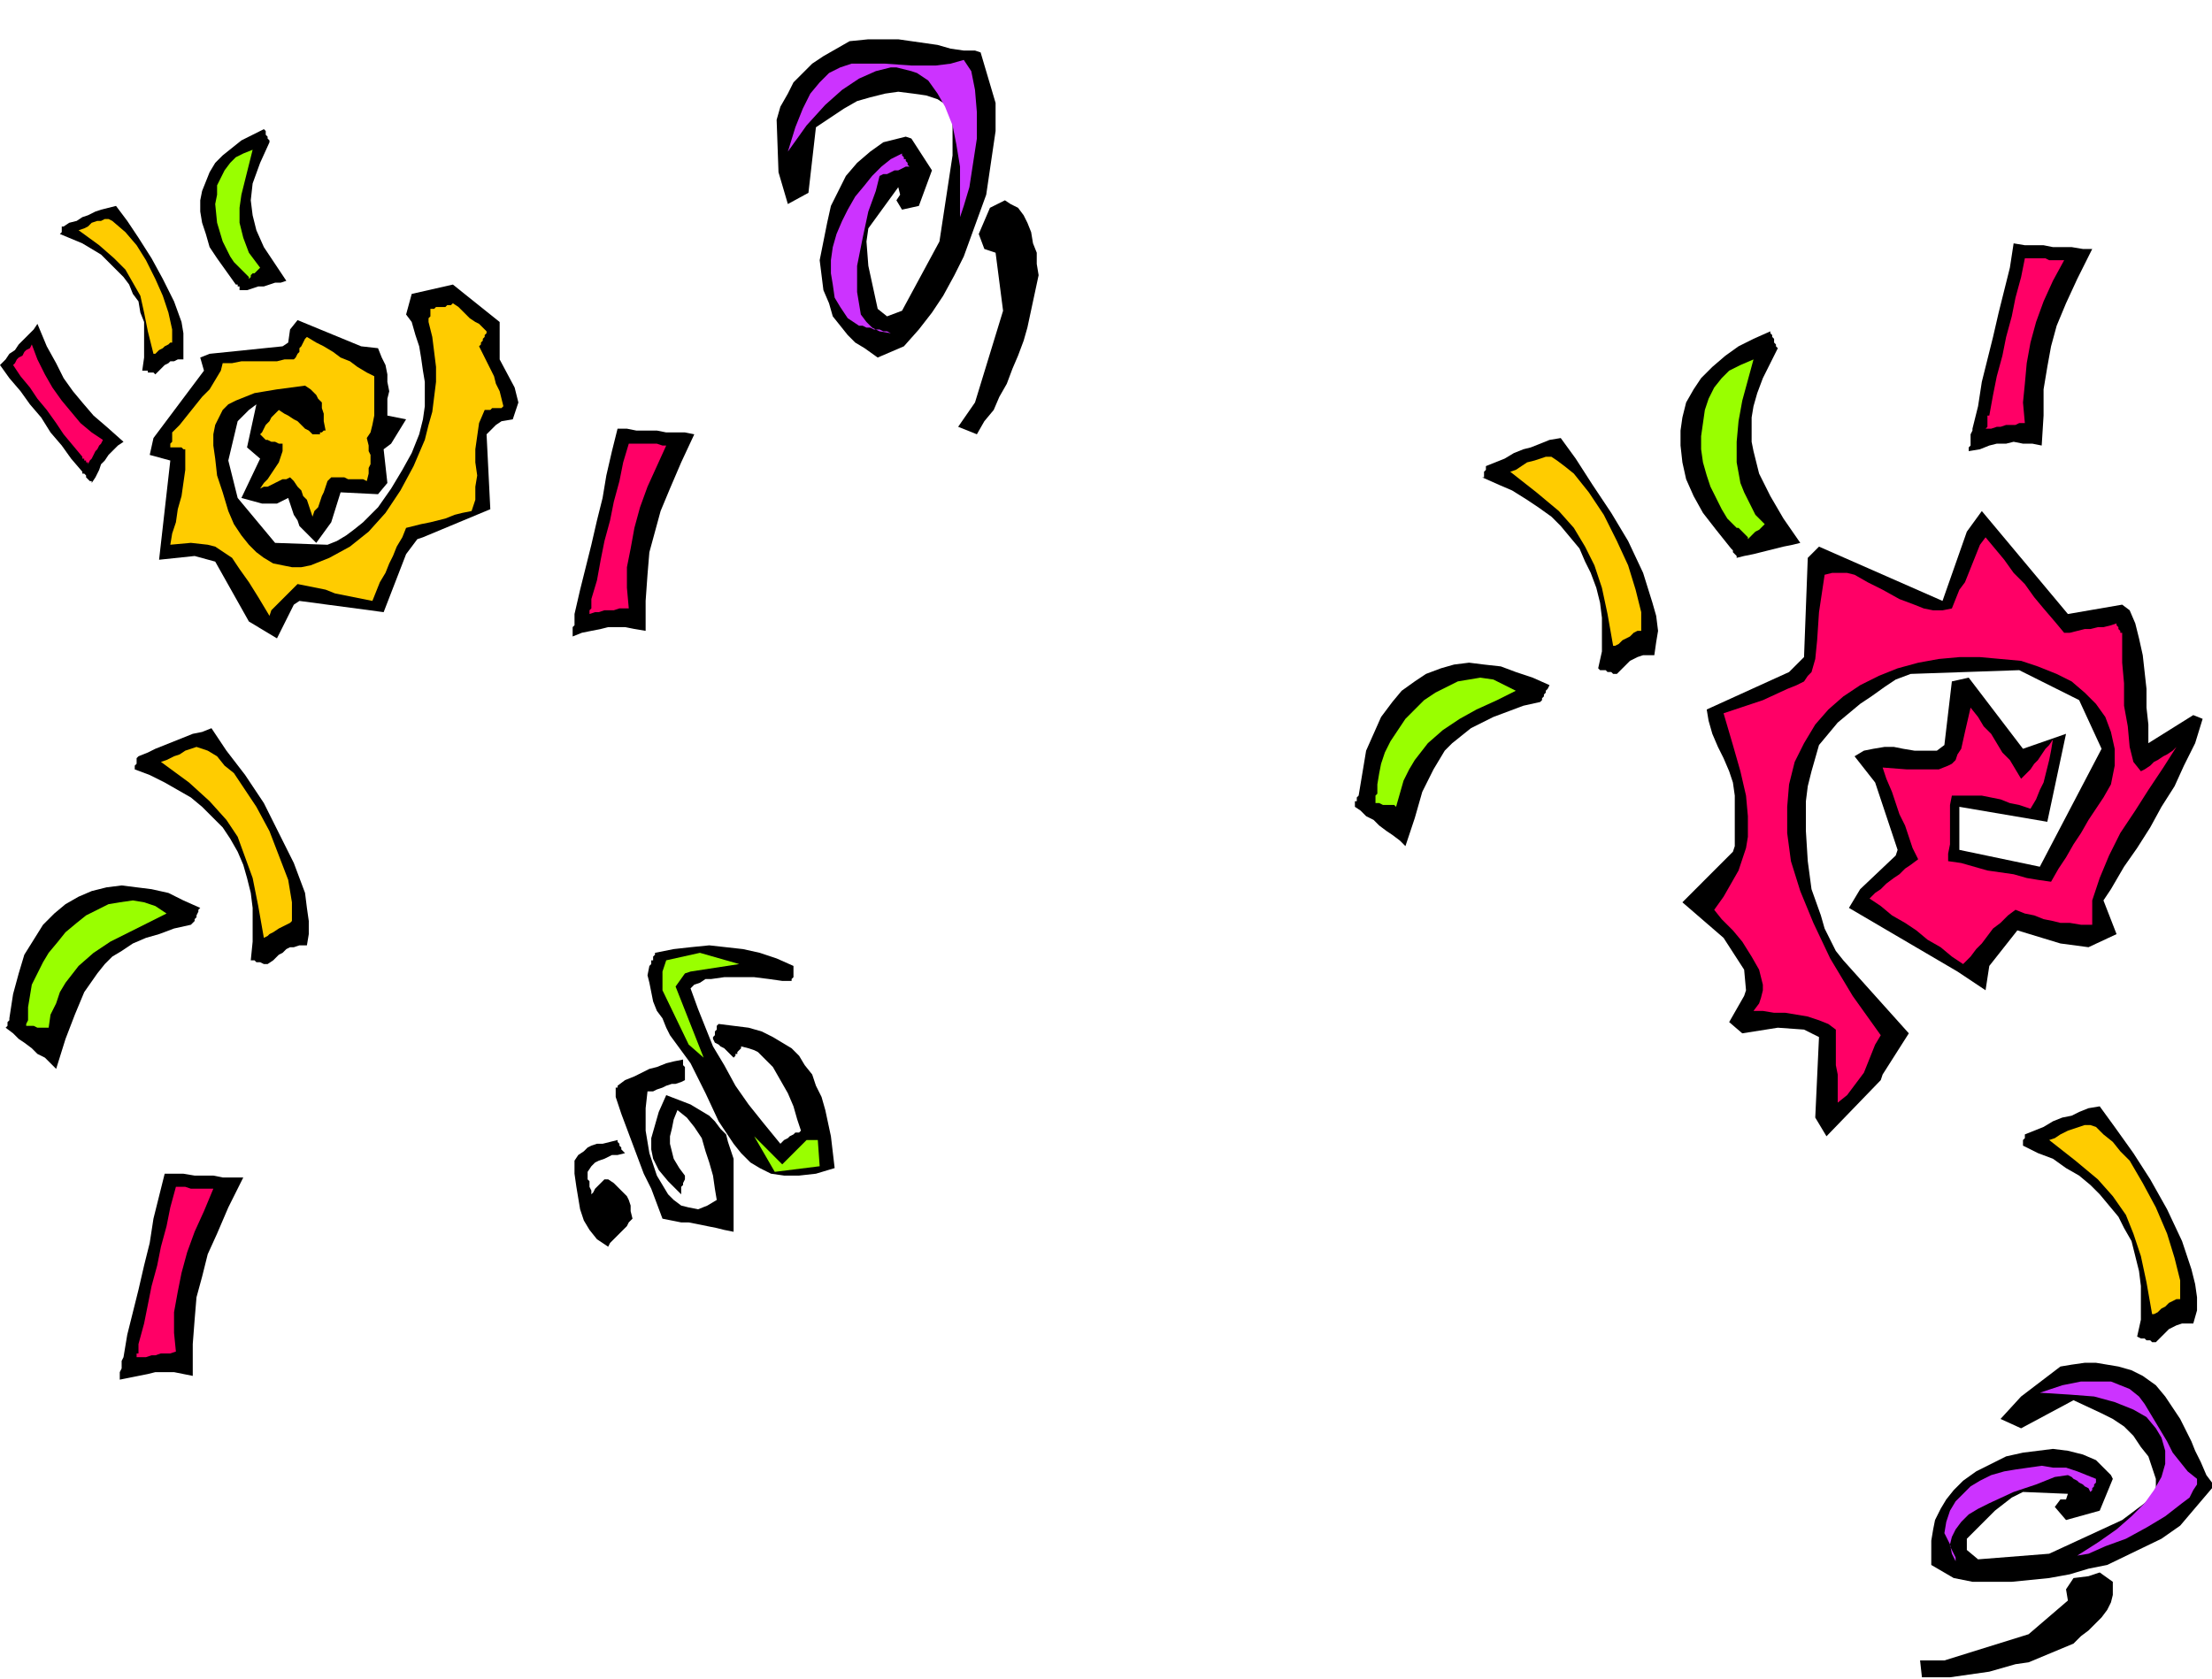
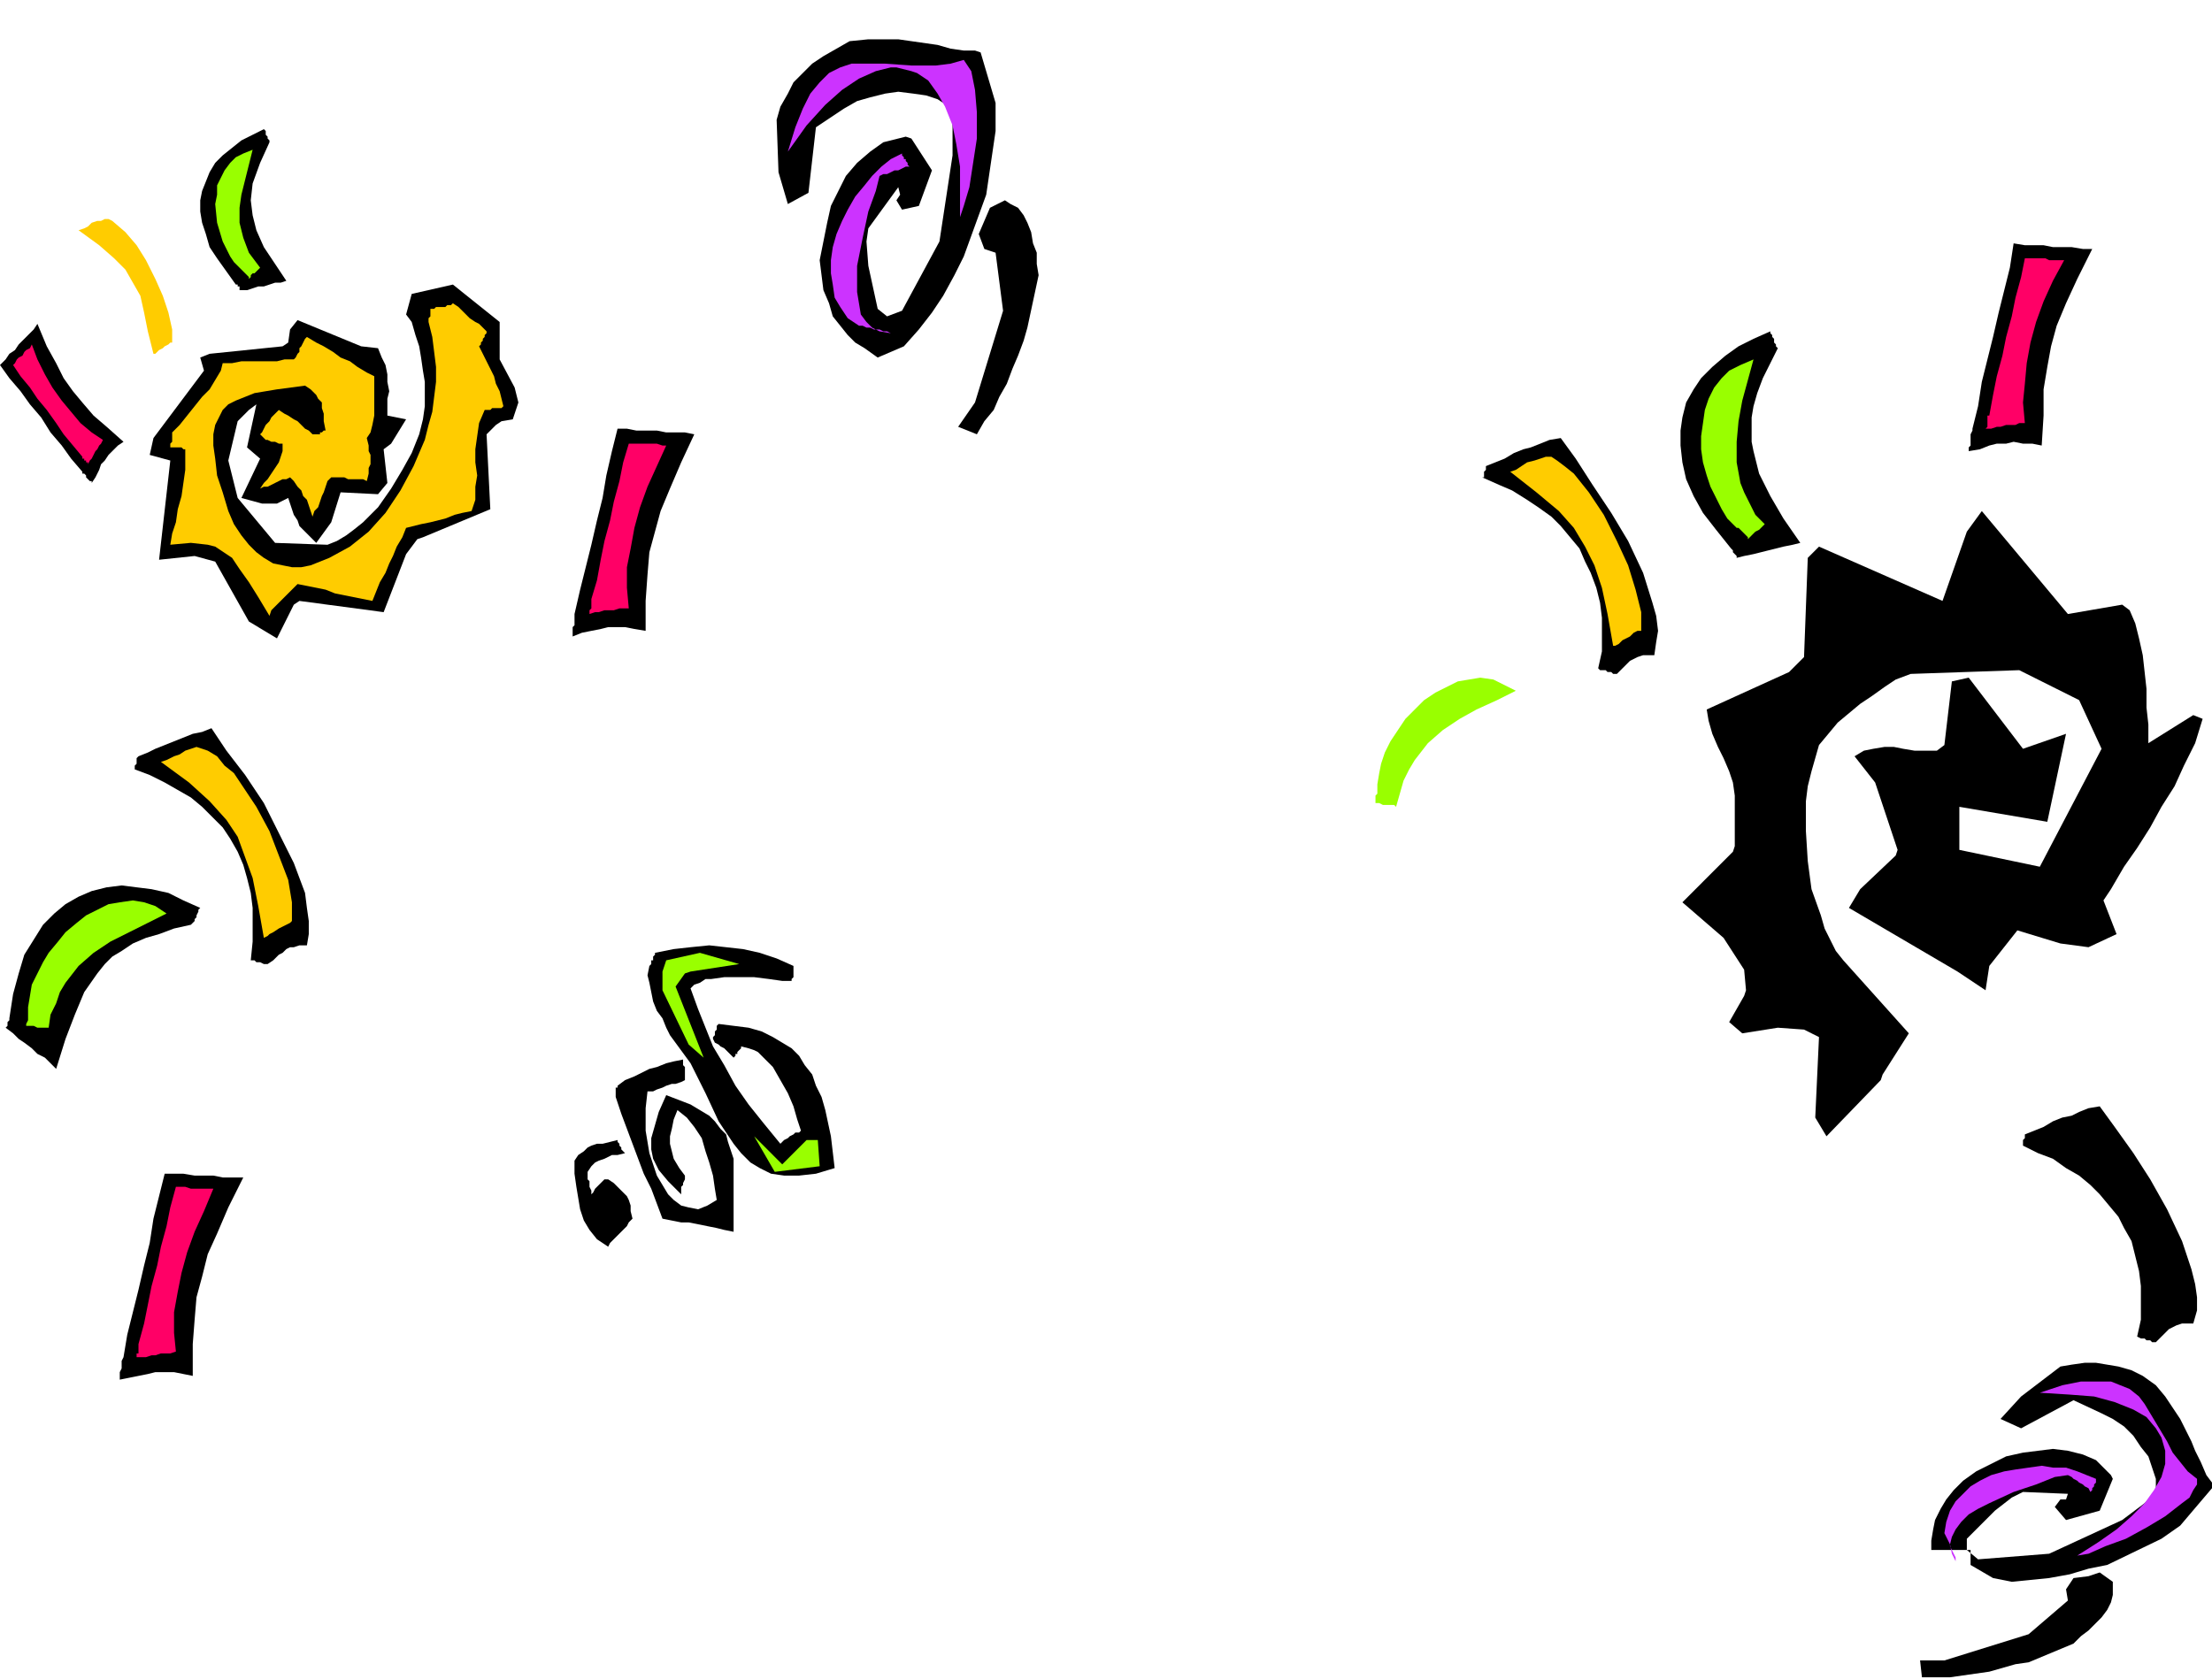
<svg xmlns="http://www.w3.org/2000/svg" width="3.938in" height="2.99in" fill-rule="evenodd" stroke-linecap="round" preserveAspectRatio="none" viewBox="0 0 1182 897">
  <style>.brush1{fill:#000}.pen1{stroke:none}.brush2{fill:#9f0}.brush3{fill:#c3f}.brush4{fill:#fc0}.brush5{fill:#f06}</style>
  <path d="m307 620 2-3 3-2 2-2 2-1 3-1h3l4-1 4-1v1l1 1v1l1 1v1l1 1 1 1-4 1h-3l-2 1-2 1-3 1-2 1-2 2-2 3v4l1 1v3l1 2v2l1-1 1-2 1-1 1-1 1-1 1-1 1-1h2l3 2 3 3 2 2 2 2 1 2 1 3v3l1 4-2 2-1 2-2 2-2 2-1 1-2 2-2 2-1 2-6-4-4-5-3-5-2-6-1-6-1-6-1-7v-7zm22-34v-5h1v-1l4-3 5-2 4-2 4-2 4-1 5-2 4-1 5-1v3l1 1v7l-2 1-3 1h-2l-3 1-2 1-3 1-2 1h-3l-1 9v12l2 12 4 12 3 5 3 5 3 3 4 3 4 1 5 1 5-2 5-3-1-6-1-7-2-7-2-6-2-7-4-6-4-5-5-4-2 5-1 5-1 4v4l1 4 1 4 3 5 3 4v2l-1 2v1l-1 1v4l-7-7-5-6-3-6-1-5v-6l2-7 2-7 4-9 13 5 10 6 3 3 3 4 3 3 1 4 3 9v39l-5-1-4-1-5-1-5-1-5-1h-4l-5-1-5-1-3-8-3-8-4-8-3-8-3-8-3-8-3-8-3-9zm18-70 1-1v-2h1v-2l1-1v-1l10-2 9-1 10-1 9 1 9 1 9 2 9 3 9 4v6l-1 1v1h-5l-7-1-8-1h-16l-7 1h-3l-3 2-3 1-2 2 4 11 4 10 4 10 6 10 6 11 7 10 8 10 9 11 1-1 1-1 2-1 1-1 2-1 1-1h2l1-1-2-6-2-7-3-7-4-7-4-7-5-5-3-3-2-1-3-1-4-1v1l-1 1-1 1v1h-1v1l-1 1-1-1-2-2-1-1-1-1-2-1-1-1-2-1-1-2v-1l1-1v-2l1-1v-2l1-1 8 1 8 1 7 2 6 3 5 3 5 3 4 4 3 5 4 5 2 6 3 6 2 7 3 14 2 17-10 3-9 1h-8l-7-1-6-3-5-3-5-5-4-5-8-12-7-15-8-16-11-15-2-4-2-5-3-4-2-5-1-5-1-5-1-4 1-5z" class="pen1 brush1" />
  <path d="m354 519 2-6 18-4 21 6-26 4-3 1-5 7 15 38-8-7-14-29v-10zm49 88 15 15 13-13h6l1 14-24 3-11-19z" class="pen1 brush2" />
-   <path d="M1026 887h13l45-14 21-18-1-6 4-6 8-1 6-2 7 5v7l-1 4-2 4-3 4-3 3-4 4-4 3-4 4-24 10-7 1-7 2-7 2-7 1-7 1-7 1h-15l-1-9zm6-59v-5l1-6 1-5 3-6 3-5 4-5 5-5 7-5 8-4 8-4 9-2 8-1 8-1 8 1 8 2 7 3 8 8 1 2-7 17-18 5-6-7 3-4h3l1-3-24-1-6 3-9 7-15 15v6l6 5 38-3 39-18 12-9 6-6v-7l-2-6-2-6-4-5-4-6-5-5-6-4-6-3-15-7-28 15-11-5 11-12 21-16 6-1 7-1h6l6 1 6 1 7 2 6 3 7 5 5 6 4 6 4 6 3 6 3 6 2 5 3 6 3 7 3 4v3l-17 20-10 7-29 14-10 2-10 3-11 2-10 1-10 1h-21l-10-2-12-7v-8z" class="pen1 brush1" />
+   <path d="M1026 887h13l45-14 21-18-1-6 4-6 8-1 6-2 7 5v7l-1 4-2 4-3 4-3 3-4 4-4 3-4 4-24 10-7 1-7 2-7 2-7 1-7 1-7 1h-15l-1-9zm6-59v-5l1-6 1-5 3-6 3-5 4-5 5-5 7-5 8-4 8-4 9-2 8-1 8-1 8 1 8 2 7 3 8 8 1 2-7 17-18 5-6-7 3-4h3l1-3-24-1-6 3-9 7-15 15v6l6 5 38-3 39-18 12-9 6-6v-7l-2-6-2-6-4-5-4-6-5-5-6-4-6-3-15-7-28 15-11-5 11-12 21-16 6-1 7-1h6l6 1 6 1 7 2 6 3 7 5 5 6 4 6 4 6 3 6 3 6 2 5 3 6 3 7 3 4v3l-17 20-10 7-29 14-10 2-10 3-11 2-10 1-10 1l-10-2-12-7v-8z" class="pen1 brush1" />
  <path d="m1039 819 1-6 2-6 3-5 4-4 4-4 5-3 6-3 7-2 6-1 7-1 7-1 6 1h7l6 2 5 2 5 2v2l-1 1v1l-1 1v1l-1 1-1-2-2-1-1-1-2-1-1-1-2-1-1-1-2-1-7 1-10 4-12 4-13 6-6 3-5 3-4 4-3 4-2 4-1 4 1 5 2 4v-2l-1-2-1-2-1-2v-1l-1-2-1-2-1-2z" class="pen1 brush3" />
  <path d="m1090 744 12-4 10-2h16l5 2 5 2 5 4 3 4 6 10 6 10 3 6 4 5 4 5 5 4v3l-2 3-2 4-4 3-9 7-10 6-11 6-11 4-9 4-6 1 11-7 10-7 8-7 7-7 5-7 4-7 2-7v-7l-2-7-3-5-5-6-7-4-10-4-11-3-13-1-16-1z" class="pen1 brush3" />
  <path d="m512 228 9-13 15-49-4-31-6-2-3-8 3-7 3-7 8-4 3 2 4 2 3 4 2 4 2 5 1 6 2 5v6l1 6-6 28-2 7-3 8-3 7-3 8-4 7-3 7-5 6-4 7-10-4zm-50-42-5-3-4-4-4-5-4-5-2-7-3-7-1-8-1-8 2-10 2-10 2-9 4-8 4-8 6-7 7-6 7-5 12-3 3 1 11 17-7 19-9 2-3-5 2-3-1-4-16 22-1 7 1 13 5 23 5 4 8-3 20-37 7-46V66l-2-9-6-4-6-2-7-1-8-1-7 1-8 2-7 2-7 4-15 10-4 35-11 6-5-17-1-28 2-7 4-7 3-6 5-5 5-5 6-4 7-4 7-4 10-1h16l7 1 7 1 7 1 7 2 7 1h6l3 1 8 27v15l-5 34-4 11-4 11-4 11-5 10-6 11-6 9-7 9-8 9-14 6-7-5z" class="pen1 brush1" />
  <path d="m459 174-6-4-4-6-3-5-1-7-1-6v-7l1-7 2-7 3-7 3-6 4-7 5-6 4-5 5-5 5-4 6-3v1l1 1v1h1v1l1 1v1l1 1h-2l-2 1-2 1h-2l-2 1-2 1h-2l-2 1-2 8-4 11-3 14-3 15v14l1 6 1 6 3 4 3 3 4 2 6 1-2-1h-2l-2-1h-3l-2-1h-2l-2-1h-2z" class="pen1 brush3" />
  <path d="m421 81 4-13 4-10 4-8 5-6 5-5 6-3 6-2h18l14 1h13l8-1 7-2 2 3 2 3 1 5 1 5 1 12v14l-2 13-2 13-3 10-2 6V89l-2-12-2-10-4-10-4-7-5-7-6-4-3-1-4-1-4-1h-3l-8 2-9 4-9 6-9 8-10 11-10 14z" class="pen1 brush3" />
  <path d="m82 234 27-36-2-7 5-2 39-4 3-2 1-7 4-5 34 14 9 1 2 5 2 4 1 5v4l1 5-1 4v9l10 2-8 13-4 3 2 18-5 6-20-1-5 16-8 11-3-3-3-3-3-3-1-3-2-3-1-3-1-3-1-3-6 3h-8l-11-3 10-21-7-6 5-23-4 3-6 6-5 21 5 20 20 24 28 1 5-2 5-3 4-3 5-4 8-8 7-10 6-10 5-9 4-10 2-8 1-7v-13l-1-6-1-7-1-6-2-6-2-7-3-4 3-11 22-5 25 20v20l8 15 2 8-3 9-6 1-3 2-5 5 2 40-36 15-3 1-6 8-12 31-45-6-3 2-9 18-15-9-18-32-11-3-19 2 6-53-11-3 2-9z" class="pen1 brush1" />
  <path d="m92 231 4-4 4-5 4-5 4-5 4-4 3-5 3-5 1-4h5l5-1h19l4-1h5l1-1 1-2 1-1v-2l1-1 1-2 1-2 1-1 5 3 4 2 5 3 4 3 5 2 4 3 5 3 4 2v21l-1 5-1 4-2 3 1 4v3l1 2v5l-1 2v3l-1 4-2-1h-8l-2-1h-7l-2 2-1 3-1 3-1 2-1 3-1 3-2 2-1 3-1-3-1-3-1-3-2-2-1-3-2-2-2-3-2-2-2 1h-2l-2 1-2 1-2 1-2 1h-2l-2 1 2-3 2-2 2-3 2-3 2-3 1-3 1-3v-4h-2l-2-1h-2l-2-1h-1l-1-1-2-2 1-1 1-2 1-2 2-2 1-2 1-1 2-2 1-1 3 2 2 1 3 2 2 1 2 2 2 2 2 1 2 2h4v-1h1l1-1h1l-1-5v-4l-1-3v-3l-2-2-1-2-3-3-3-2-15 2-12 2-5 2-5 2-4 2-3 3-2 4-2 4-1 5v6l1 7 1 9 3 9 3 10 3 7 4 6 4 5 4 4 4 3 5 3 5 1 5 1h5l5-1 5-2 5-2 11-6 10-8 9-10 8-12 7-13 6-14 2-8 2-7 1-8 1-8v-8l-1-8-1-8-2-8v-2l1-1v-4h2l1-1h5l1-1h2l1-1 3 2 2 2 2 2 2 2 3 2 2 1 2 2 2 2v1l-1 1v1l-1 1v1l-1 1v1l-1 1 2 4 2 4 2 4 2 4 1 4 2 4 1 4 1 4-1 1h-5l-1 1h-3l-3 7-1 7-1 7v7l1 7-1 6v7l-2 6-5 1-4 1-5 2-4 1-4 1-5 1-4 1-4 1-2 5-3 5-2 5-2 4-2 5-3 5-2 5-2 5-5-1-5-1-5-1-5-1-5-2-5-1-5-1-5-1-2 2-2 2-2 2-2 2-2 2-2 2-2 2-1 3-6-10-5-8-5-7-4-6-3-2-3-2-3-2-4-1-9-1-11 1 1-6 2-6 1-7 2-7 1-7 1-7v-11h-1l-1-1h-6v-2l1-1v-5z" class="pen1 brush4" />
  <path d="m1138 326 3 7 2 8 2 9 1 9 1 9v10l1 9v10l24-15 5 2-4 13-6 12-5 11-7 11-6 11-7 11-7 10-7 12-4 6 7 18-15 7-15-2-23-7-15 19-2 13-15-10-58-34 6-10 19-18 1-3-12-36-11-14 5-3 5-1 6-1h5l5 1 6 1h12l4-3 4-34 9-2 29 38 23-8-10 47-47-8v23l43 9 33-63-12-26-32-16-58 2-8 3-6 4-7 5-6 4-6 5-6 5-5 6-5 6-2 7-2 7-2 8-1 8v16l1 16 2 15 5 14 2 7 3 6 3 6 4 5 35 39-14 22-1 3-29 30-6-10 2-43-8-4-14-1-19 3-7-6 8-14 1-3-1-11-11-17-22-19 27-27 1-3v-27l-1-7-2-6-3-7-3-6-3-7-2-7-1-6 44-20 8-8 2-53 6-6 66 29 13-37 8-11 46 55 29-5 4 3z" class="pen1 brush1" />
-   <path d="M1134 338v16l1 11v12l2 11 1 11 2 8 4 5 2-1 3-2 2-2 2-1 3-2 2-1 3-2 2-2-7 11-8 12-7 11-8 12-6 12-5 12-2 6-2 6v13h-6l-6-1h-5l-4-1-5-1-5-2-5-1-5-2-4 3-4 4-4 3-3 4-3 4-3 3-3 4-4 4-6-4-6-5-7-4-6-5-6-4-7-4-6-5-6-4 3-3 3-2 3-3 4-3 3-2 3-3 3-2 4-3-3-6-2-6-2-6-3-6-2-6-2-6-3-7-2-6 13 1h17l5-2 2-1 2-2 1-3 2-3 2-9 3-13 4 5 3 5 4 4 3 5 3 5 4 4 3 5 3 5 3-3 2-2 2-3 2-2 2-3 2-3 2-2 2-3-1 6-1 5-1 4-1 4-1 4-2 4-2 5-3 5-6-2-5-1-5-2-5-1-5-1h-16l-1 5v21l-1 5v4l7 1 7 2 7 2 7 1 7 1 7 2 6 1 7 1 4-7 4-6 4-7 4-6 4-7 4-6 4-6 4-7 2-10v-9l-2-9-3-8-5-7-6-6-7-6-8-4-10-4-9-3-11-1-11-1h-11l-11 1-11 2-11 3-10 4-10 5-9 6-8 7-7 8-6 10-5 10-3 12-1 12v14l2 15 5 16 7 17 9 19 12 20 15 21-3 5-2 5-2 5-2 5-3 4-3 4-3 4-5 4v-15l-1-5v-19l-4-3-5-2-6-2-6-1-6-1h-6l-6-1h-5l3-4 1-3 1-4v-3l-2-8-4-7-5-8-5-6-6-6-4-5 5-7 4-7 4-7 2-6 2-6 1-6v-11l-1-11-3-13-4-14-5-17 21-7 13-6 5-2 4-2 2-3 2-2 2-7 1-10 1-15 3-20 4-1h8l4 1 7 4 8 4 9 5 8 3 5 2 5 1h5l5-1 2-5 2-5 3-4 2-5 2-5 2-5 2-5 3-4 5 6 5 6 5 7 6 6 5 7 5 6 6 7 5 6h3l4-1 4-1h3l4-1h3l4-1 3-1v1l1 1v1l1 1v1h1z" class="pen1 brush5" />
  <path d="m74 404 5-2 4-2 5-2 5-2 5-2 5-2 5-1 5-2 8 12 10 13 10 15 8 16 8 16 6 16 1 8 1 7v7l-1 6h-4l-3 1h-2l-2 1-2 2-2 1-3 3-3 2h-2l-2-1h-2l-1-1h-2l1-10v-18l-1-8-2-8-2-7-3-7-4-7-4-6-5-5-6-6-6-5-7-4-7-4-8-4-8-3v-2l1-1v-3l1-1z" class="pen1 brush1" />
  <path d="m86 407 3-1 4-2 3-1 3-2 3-1 3-1 3 1 3 1 5 3 4 5 5 4 4 6 8 12 7 13 5 13 5 13 2 12v10l-1 1-2 1-2 1-2 1-3 2-2 1-1 1-2 1-3-17-3-15-4-11-4-11-6-9-9-10-11-10-15-11z" class="pen1 brush4" />
  <path d="m1082 606 5-2 5-2 5-3 5-2 5-1 4-2 5-2 6-1 8 11 10 14 9 14 9 16 8 17 5 15 2 8 1 7v7l-2 7h-6l-3 1-2 1-2 1-2 2-2 2-3 3h-2l-1-1h-2l-1-1h-2l-2-1 2-9v-18l-1-8-2-8-2-8-4-7-3-6-5-6-5-6-5-5-6-5-7-4-7-5-8-3-8-4v-3l1-1v-2z" class="pen1 brush1" />
-   <path d="m1095 609 3-1 3-2 4-2 3-1 3-1 3-1h3l3 1 4 4 5 4 4 5 5 5 7 12 7 13 6 14 4 13 3 12v10h-2l-2 1-2 1-2 2-2 1-2 2-2 1h-1l-3-17-3-14-4-12-4-10-7-10-8-9-12-10-14-11z" class="pen1 brush4" />
  <path d="m794 249 5-2 5-2 5-3 5-2 4-1 5-2 5-2 6-1 8 11 9 14 10 15 9 15 8 17 5 16 2 7 1 8-1 6-1 7h-6l-3 1-2 1-2 1-2 2-2 2-3 3h-2l-1-1h-2l-1-1h-3l-1-1 2-9v-18l-1-8-2-8-3-8-3-6-3-7-5-6-5-6-5-5-7-5-6-4-8-5-7-3-9-4h1v-3l1-1v-2z" class="pen1 brush1" />
  <path d="m807 252 3-1 3-2 3-2 4-1 3-1 3-1h3l3 2 4 3 5 4 4 5 4 5 8 12 7 14 6 13 4 13 3 12v10h-2l-2 1-2 2-2 1-2 1-2 2-2 1h-1l-3-17-3-14-4-12-5-10-6-10-8-9-12-10-14-11z" class="pen1 brush4" />
-   <path d="m34 121 3-2 4-1 3-2 3-1 4-2 3-1 4-1 4-1 6 8 6 9 7 11 6 11 6 12 4 11 1 6v14h-3l-2 1h-2l-1 1-2 1-1 1-2 2-2 2-1-1h-3v-1h-3l1-7v-19l-2-5-1-6-3-4-2-5-3-4-4-4-4-4-4-4-10-6-12-5 1-1v-3h1z" class="pen1 brush1" />
  <path d="m42 123 3-1 2-1 2-2 3-1h2l2-1h2l2 1 7 6 6 7 5 8 5 10 4 9 3 9 2 9v7h-1l-1 1-2 1-1 1-2 1-1 1-1 1h-1l-3-12-2-10-2-9-4-7-4-7-6-6-8-7-11-8z" class="pen1 brush4" />
  <path d="m5 544 2-13 3-11 3-10 5-8 5-8 6-6 6-5 7-4 7-3 8-2 8-1 8 1 8 1 9 2 8 4 9 4-1 1v1l-1 2v1l-1 1v1l-1 1-1 1-9 2-8 3-7 2-7 3-6 4-5 3-4 4-4 5-7 10-5 12-5 13-5 16-3-3-3-3-4-2-3-3-4-3-3-2-3-3-4-3 1-1v-2l1-1v-1z" class="pen1 brush1" />
  <path d="m15 538 1-6 1-6 3-6 3-6 3-5 5-6 4-5 6-5 5-4 6-3 6-3 6-1 7-1 6 1 6 2 6 4-10 5-10 5-10 5-9 6-8 7-7 9-3 5-2 6-3 6-1 7h-6l-2-1h-4v-1l1-2v-7z" class="pen1 brush2" />
-   <path d="m726 425 2-12 2-12 4-9 4-9 6-8 5-6 7-5 6-4 8-3 7-2 8-1 8 1 9 1 8 3 9 3 9 4-1 2-1 1v1l-1 1v1l-1 1v1l-1 1-9 2-8 3-8 3-6 3-6 3-5 4-5 4-4 4-6 10-6 12-4 14-5 15-3-3-4-3-3-2-4-3-3-3-4-2-3-3-3-2v-3h1v-2l1-1z" class="pen1 brush1" />
  <path d="m736 419 1-6 1-5 2-6 3-6 4-6 4-6 5-5 5-5 6-4 6-3 6-3 6-1 6-1 7 1 6 3 6 3-10 5-11 5-9 5-9 6-8 7-7 9-3 5-3 6-2 7-2 7-1-1h-6l-2-1h-2v-4l1-1v-5z" class="pen1 brush2" />
  <path d="m925 293-8-10-7-9-5-9-4-9-2-9-1-9v-8l1-7 2-8 4-7 4-6 6-6 7-6 7-5 8-4 9-4v1l1 1v1l1 1v2l1 1v1l1 1-4 8-4 8-3 8-2 7-1 6v13l1 5 3 12 6 12 7 12 9 13-4 1-5 1-4 1-4 1-4 1-4 1-5 1-4 1v-1l-1-1-1-1v-1l-1-1z" class="pen1 brush1" />
  <path d="m927 281-4-4-3-5-3-6-3-6-2-6-2-7-1-7v-7l1-7 1-7 2-6 3-6 4-5 4-4 6-3 7-3-3 11-3 11-2 11-1 11v11l2 11 2 5 3 6 3 6 5 5-1 1-1 1-1 1-2 1-1 1-1 1-1 1-1 1v-1l-1-1-1-1-1-1-1-1-1-1h-1l-1-1z" class="pen1 brush2" />
  <path d="m126 152-5-7-5-7-4-6-2-7-2-6-1-6v-6l1-5 2-5 2-5 3-5 4-4 5-4 5-4 6-3 6-3 1 1v2l1 1v1l1 1v1l-5 11-4 11-1 9 1 8 2 8 4 9 6 9 6 9-3 1h-3l-3 1-3 1h-3l-3 1-3 1h-4v-2h-1v-1h-1z" class="pen1 brush1" />
  <path d="m128 143-3-3-2-3-2-4-2-4-3-10-1-10 1-5v-5l2-4 2-4 3-4 3-3 4-2 5-2-2 8-2 8-2 8-1 7v8l2 8 3 8 6 8-1 1-1 1-1 1h-1l-1 1v1l-1 1v-1l-1-1-1-1-1-1-1-1-1-1z" class="pen1 brush2" />
  <path d="m66 725 2-12 3-12 3-12 3-13 3-12 2-13 3-12 3-12h10l6 1h10l5 1h11l-8 16-6 14-5 11-3 12-3 11-1 12-1 13v17l-5-1-5-1H83l-4 1-5 1-5 1-5 1v-4l1-2v-4l1-2z" class="pen1 brush1" />
  <path d="m74 718 3-11 2-10 2-10 3-11 2-10 3-11 2-10 3-11h5l3 1h12l-5 12-5 11-4 11-3 11-2 10-2 11v11l1 10-3 1h-5l-3 1h-2l-3 1h-5v-2h1v-5z" class="pen1 brush5" />
  <path d="m307 328 3-13 3-12 3-12 3-13 3-12 2-12 3-13 3-12h5l5 1h11l5 1h10l5 1-7 15-6 14-5 12-3 11-3 11-1 12-1 14v16l-6-1-5-1h-9l-4 1-5 1-5 1-5 2v-5l1-1v-6z" class="pen1 brush1" />
  <path d="m316 320 3-10 2-11 2-10 3-11 2-10 3-11 2-10 3-10h15l3 1h2l-5 11-5 11-4 11-3 11-2 11-2 10v11l1 11h-5l-3 1h-5l-3 1h-2l-3 1v-2l1-1v-5z" class="pen1 brush5" />
  <path d="m1054 229 3-12 2-13 3-12 3-12 3-13 3-12 3-12 2-13 6 1h10l5 1h10l6 1h5l-8 16-6 13-5 12-3 11-2 11-2 12v14l-1 16-5-1h-5l-5-1-4 1h-5l-4 1-5 2-6 1v-2l1-1v-6l1-2v-1z" class="pen1 brush1" />
  <path d="m1063 222 2-11 2-10 3-11 2-10 3-11 2-10 3-11 2-10h11l2 1h8l-6 11-5 11-4 11-3 11-2 11-1 11-1 10 1 11h-3l-2 1h-5l-3 1h-2l-3 1h-3l1-1v-6h1z" class="pen1 brush5" />
  <path d="m44 252-6-7-5-7-6-7-5-8-6-7-5-7-6-7-5-7 3-3 2-3 3-2 2-3 3-3 2-2 3-3 2-3 5 12 5 9 4 8 5 7 5 6 6 7 7 6 9 8-3 2-3 3-2 2-2 3-2 2-1 3-2 4-2 3v-1h-1l-1-1-1-1v-1l-1-1h-1v-1z" class="pen1 brush1" />
  <path d="m44 244-5-6-5-6-4-6-5-7-5-6-4-6-5-6-4-6 1-1 1-2 1-1 2-1 1-2 1-1 2-1 1-2 3 8 4 8 4 7 5 7 5 6 5 6 6 5 6 4-1 2-1 1-1 2-1 1-1 2-1 2-1 1-1 2v-1h-1v-1h-1v-1h-1v-1z" class="pen1 brush5" />
</svg>